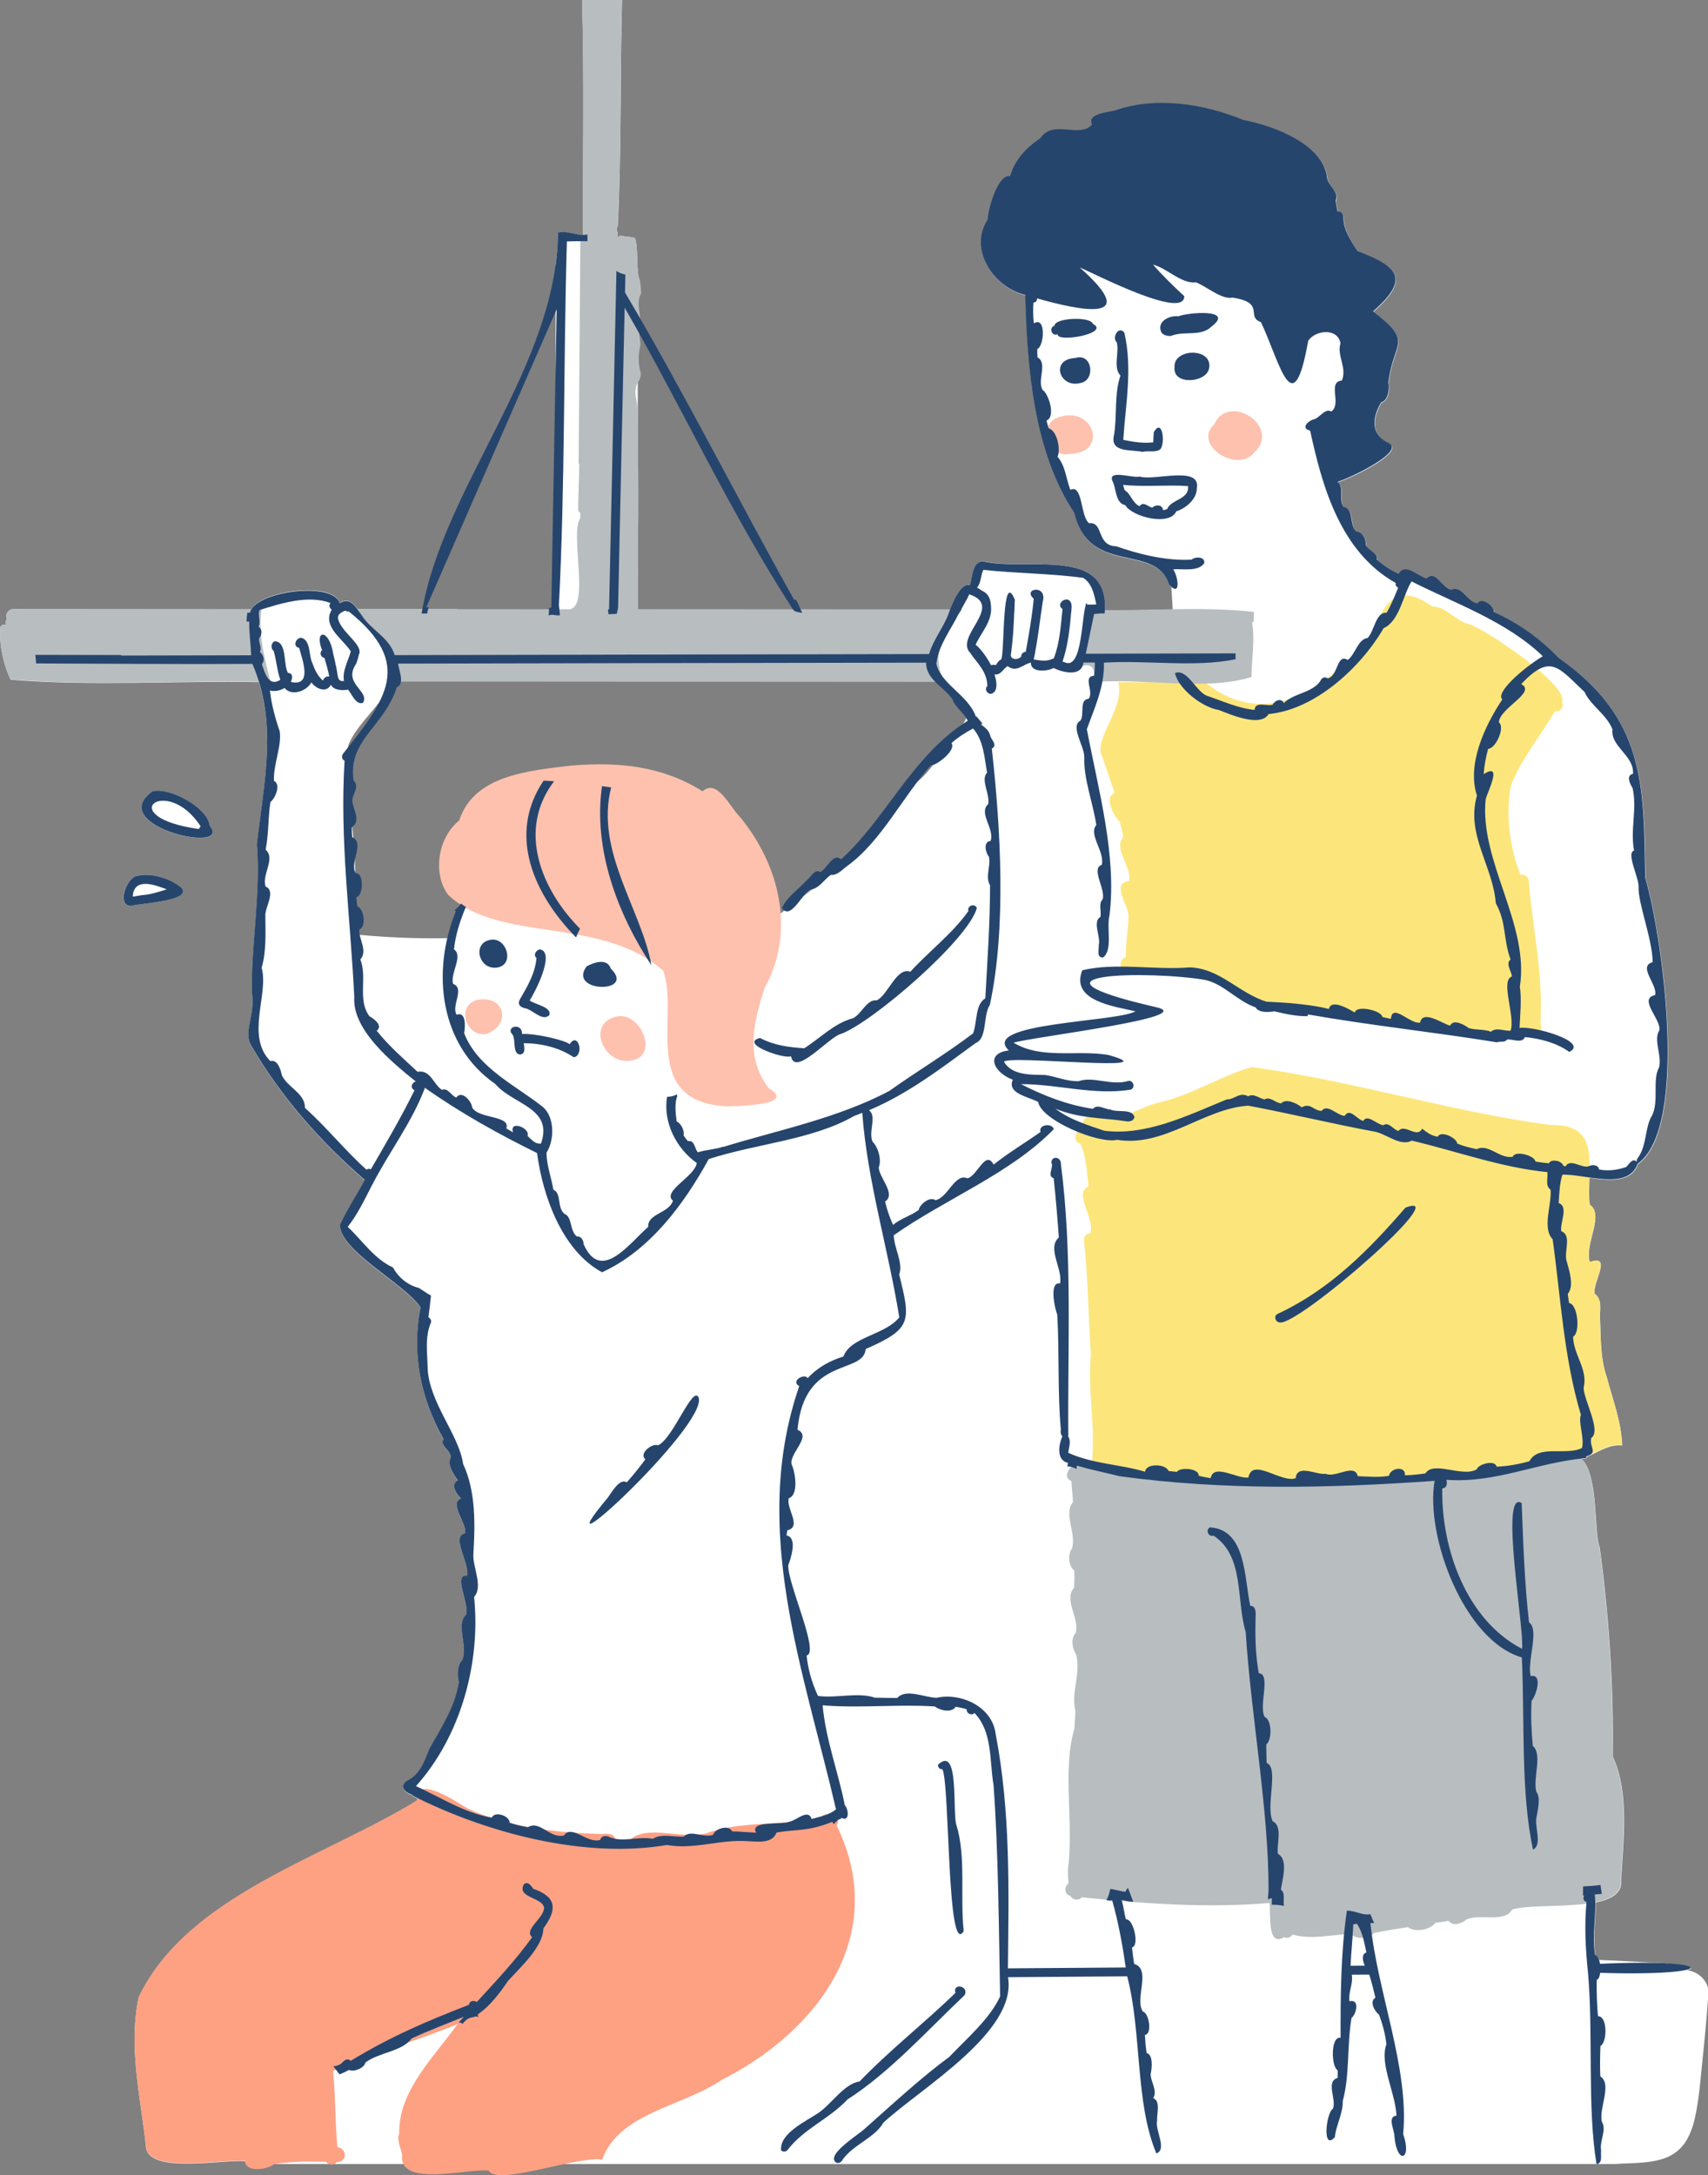
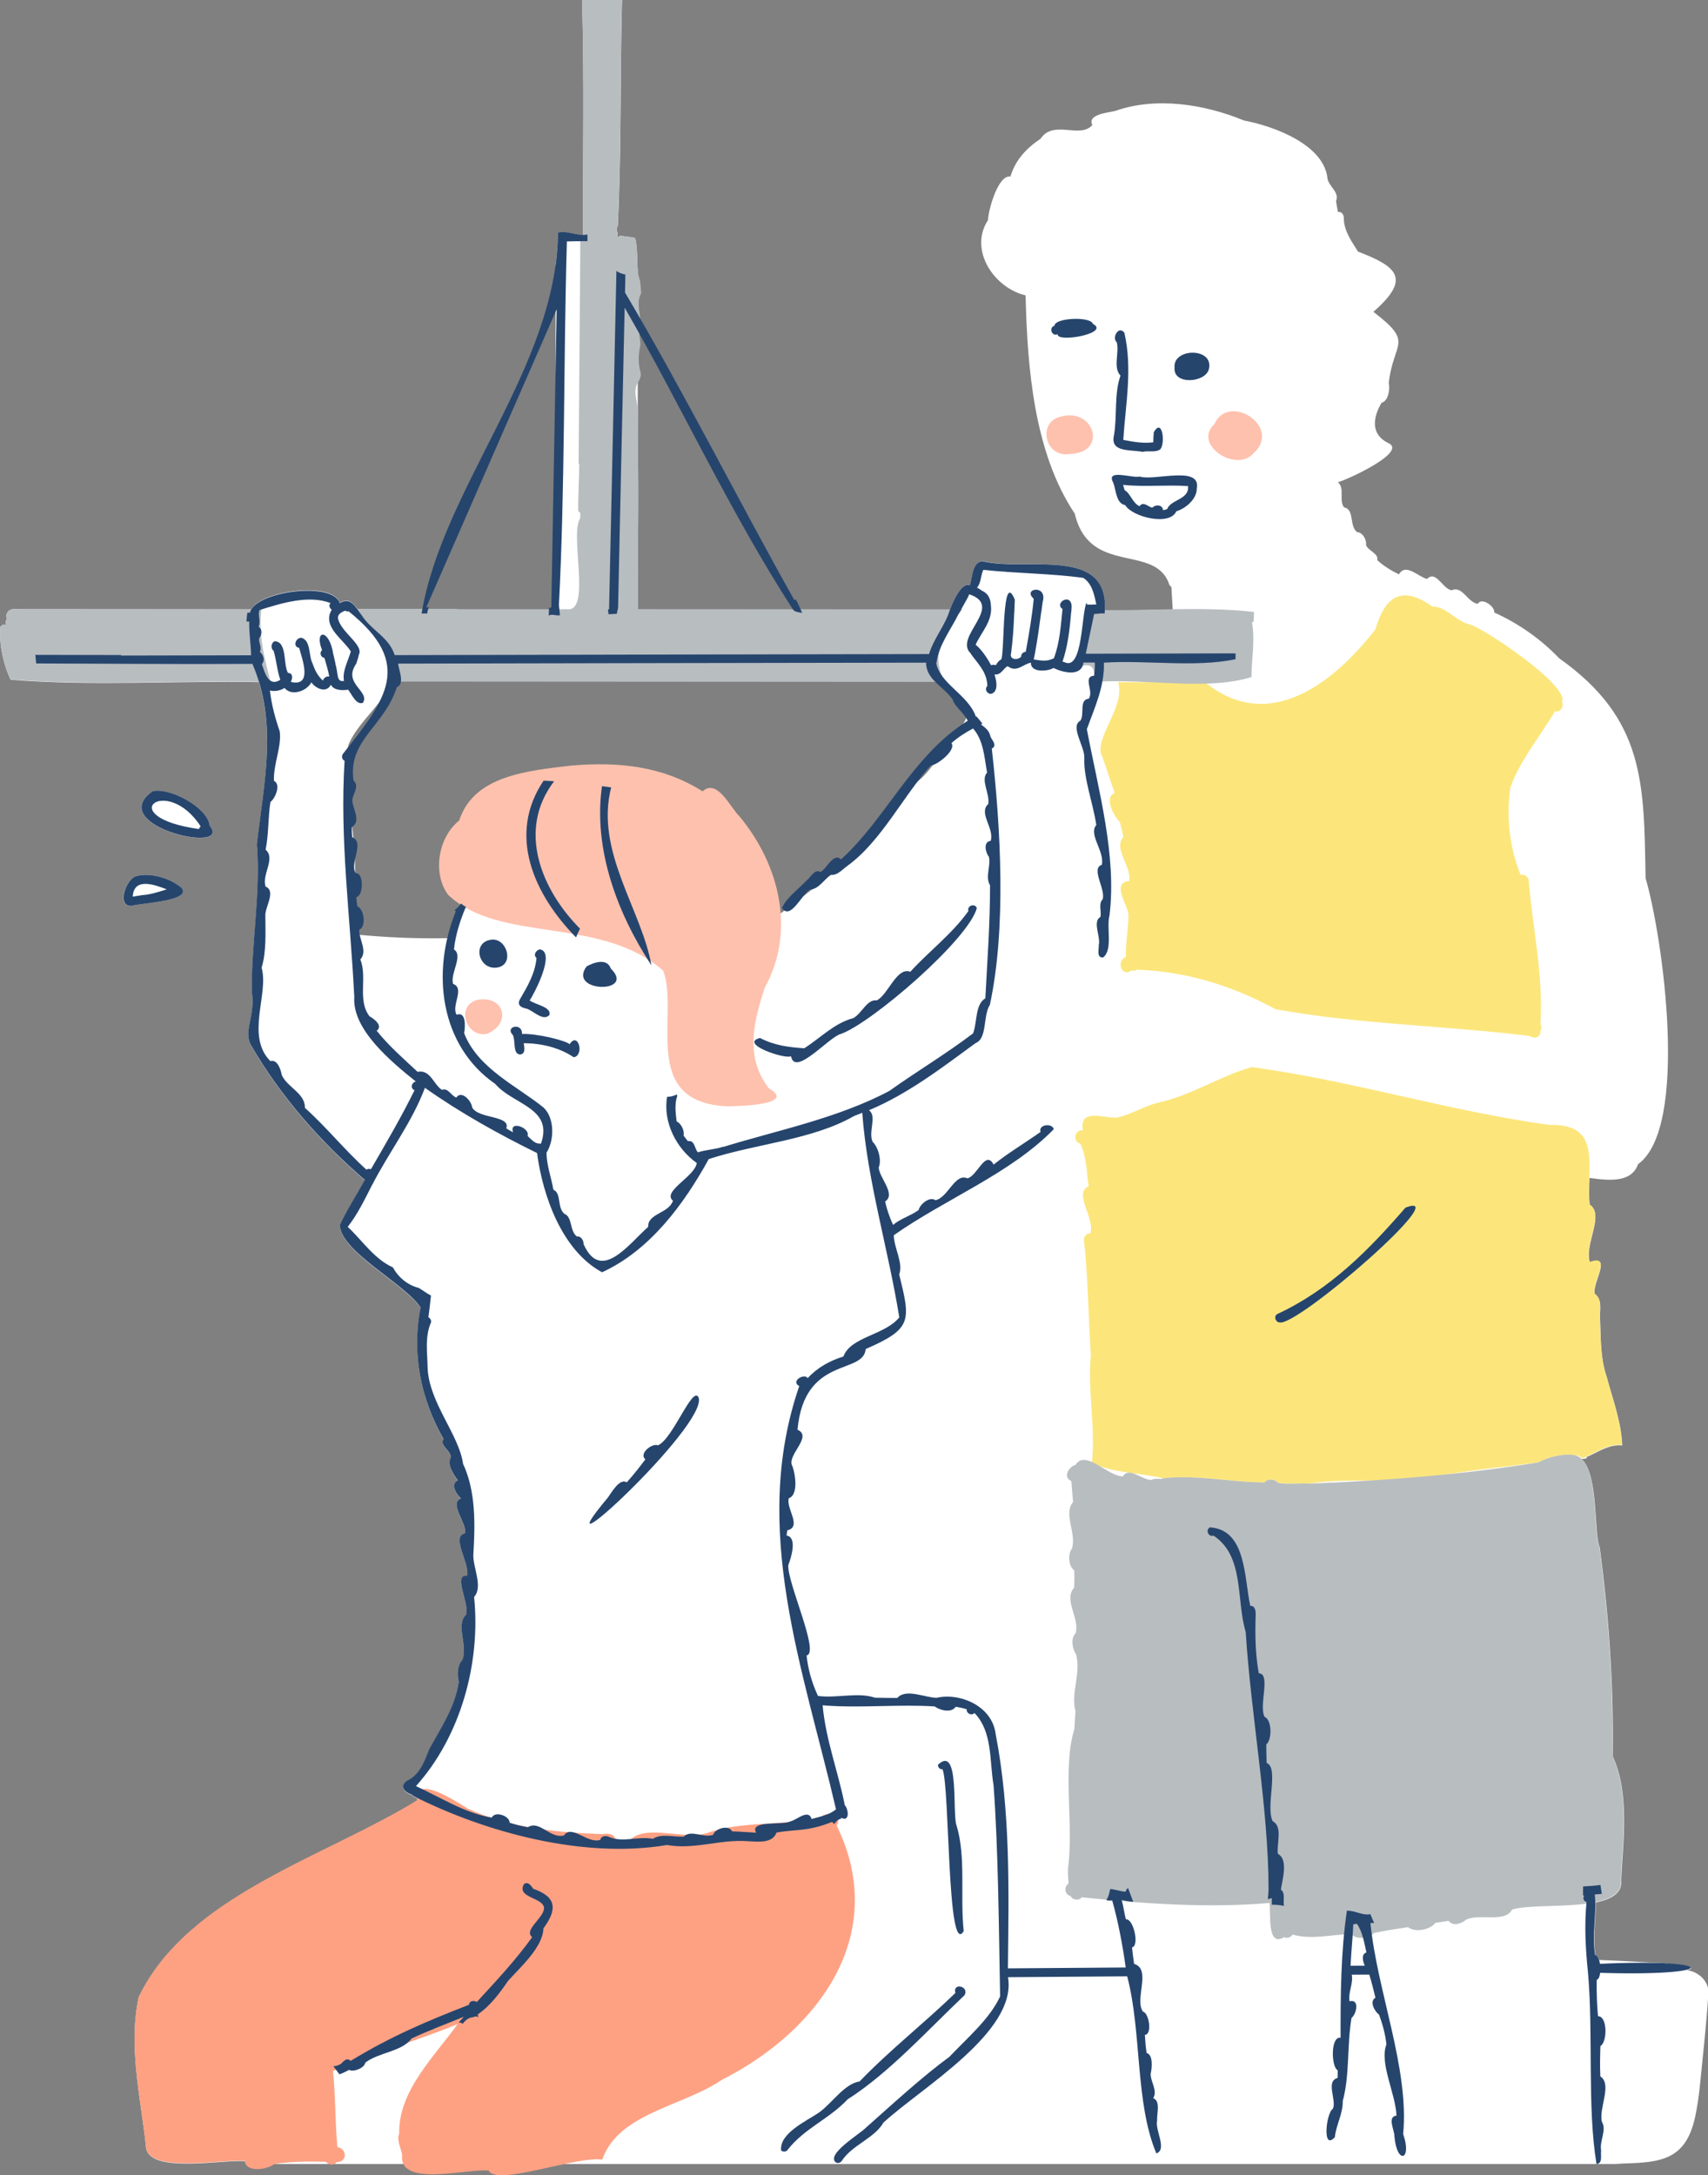
<svg xmlns="http://www.w3.org/2000/svg" id="_レイヤー_2" viewBox="0 0 195.15 248.49">
  <rect x="0" y="0" width="195.15" height="248.49" fill="#808080" stroke="none" />
  <defs>
    <style>.cls-1{fill:#fff;}.cls-2{fill:#26456d;}.cls-3{fill:#fce67c;}.cls-4{fill:#fea183;}.cls-5{fill:#b8bdc0;}.cls-6{fill:#fec1ae;}</style>
  </defs>
  <g id="_レイヤー_1-2">
    <path class="cls-1" d="M.04,71.6c.18-.22.43-.29.66-.25,0,0,0,0,0,0,0,0,0,0,0,0-.08-.23-.04-.5.09-.71,0,0,0,0,0,0,0,0,0,0,0,0,0,0,0,0,0,0,0,0,0,0,0,0-.24-.52.23-1.08.77-1.05,9.05,0,18.1.01,27.15.02,1.19-2.18,9.34-3.2,10.11-.74.97-.62,1.53.03,2.05.75.89,0,1.78,0,2.67,0,1.64,3.34,2.28,7.25,0,10.33-1.21,1.63-2.73,3.03-3.62,4.88-.91,1.9.37,9.55.54,11.65.15,1.75.15,5.93.37,10.29,3.42.33,6.86.47,10.29.4,1.61-5.95,6.28-9.17,7.32-9.13,1.95.07,3.91.35,5.85.57,4.64.53,9.27,1.12,13.93,1.36,4.24.21,2.96,8.44,7,6.91,2.01-.76,7.97-5.63,9.69-6.92,1.58-1.19,4.79-4.26,5.9-5.88,1.19-1.75,2.43-3.56,4.11-4.87,1.68-1.31,3.58-4.78,5-6.38.69-.77.85-2.07.02-2.83-1.41-1.27-3.6-2.82-4.16-4.74-.53-1.81.65-3.96,1.5-5.59.42,0,.84,0,1.26,0,.32-.87,1.3-3.24,2.3-2.84.29-.87.26-2.62,1.41-2.74,4.96,1.24,14.41-1.79,13.98,5.64,2.57.03,5.17-.05,7.76-.09l-.15-2.58c-.07-.07-.15-.14-.23-.24-1.52-4.8-9.11-.95-10.81-8.14-4.66-6.98-5.42-16.65-5.62-24.94-3.55-.82-6.54-5.14-4.29-8.61.02-1.09,1.15-5.22,2.56-4.96.57-1.91,1.83-3.24,3.44-4.32,1.5-2.23,4.49.06,5.92-1.57-.63-1.2,1.76-1.41,2.59-1.6,4.63-1.65,10.21-.79,14.72,1.08,3.58.68,9.2,2.82,9.56,6.67.21.95,1.37,1.5.97,2.54h0c.06.42.14.83.22,1.25.44-.09.71.36.67.76.03,1.41.88,2.58,1.62,3.76,4.51,1.73,6.1,3.09,1.76,6.88,4.72,3.63,2.29,3.33,1.75,8.16.18.62-.05,2.07-.81,2.22-1,1.68-1.28,3.6.73,4.6,2.34.97-4.53,4.16-5.73,4.49.83.67.09,2.03.7,2.87,1.23.22.57,2.08,1.49,2.83.65,0,1.12.9,1.03,1.49.26.65,1.47.96,1.28,1.71.73.66,1.57,1.19,2.48,1.62.76-1.32,2.15.24,3.2.53,1.06-1.06,1.77,1.15,2.83,1.29,1.21-.56,1.82,1.4,2.98,1.55.44-.8,1.99.31,1.88.99,2.78,1.25,5.33,3.05,7.43,5.24h0c9.85,6.98,9.66,14.37,9.86,25.11,1.99,6.79,4.99,28.47-.86,32.67-.75,2.12-3.24,1.9-5.55,1.57-.03,1.02-.08,2.07.02,3.07,1.76,1.13-.66,4.57.03,6.58,2.68-.96.17,2.43.57,3.64h.01c.78.56.6,1.62.56,2.46.13,2.25-.01,4.71.78,7,.69,2.57,1.67,5.13,1.77,7.82-1.32-.16-2.48.57-3.65,1.13,0,0,0,0,0,0-.14.07-.29.13-.43.19.01.05.02.1.03.15-.2.02-.39.05-.59.08,1.97,1.77,1.39,8.71,2.06,10.03,1.07,7.92,1.61,15.9,1.49,23.91,1.95,4.24,1.2,9.6.97,14.09.2,1.52-1.08,2.25-2.92,2.63.06,2-.37,4.03,0,6.05.19.03.32.23.42.51,2.5.09,5.01.25,7.51.38.19,0,.37.04.55.08,2.33.15,2.99.46,1.96.72,1.29.12,2.55,1.28,2.45,2.65-.17,2.38-.38,4.75-.63,7.12-.25,2.32-.4,4.75-.9,7.03-1.08,4.91-3.99,5.14-8.1,5.27-.21,0-.56.03-.98.06H28.1c-.04-.09-.09-.19-.1-.31-2.37-.27-11.29,1.57-11.33-1.77-.62-5.68-2.02-11.31-.82-16.96,5.59-11.63,21.21-15.93,31.82-22.47,0-.1,0-.18,0-.27-.19-.09-.39-.18-.57-.28.03-.02.06-.03.09-.04-1.13-.33-1.68-1.19-.32-1.82,1.21-.77,1.69-2.17,2.18-3.41,1.29-2.38,2.97-4.82,3.38-7.69-.2-.77-.16-1.9.41-2.5.66-1.62-.81-4,.43-5.17.41-1.18-1.55-4.65.11-4.45.34-1.33-1.88-4.52-.23-4.84.27-1.1-1.89-3.38-.46-3.99-.53-.45-1.26-1.64-.36-2.06-.49-.66-1.29-1.83-.8-2.63,0-.82-1.34-1.34-.83-2.09-2.63-4.56-3.66-9.84-2.63-15.03-1.72-2.7-9.26-6.46-9.21-9.46.82-1.78,1.9-3.4,2.83-5.13-5.03-4.33-9.57-9.5-12.92-15.24-1.05-1.65.41-3.4.03-6.1-.15-5.15,1.03-11.39.56-16.98.73-6.44,2.08-12.52.22-18.6-9.42-.17-19.13.48-28.36-.27h0c-.82-1.65-1.36-4.19-1.17-6.01Z" />
    <path class="cls-1" d="M102.36,77.44h-43.68v-1.03h-9.68c.12-1.19.07-2.44-.22-3.78-.05-.23-.12-.45-.18-.67h14.88V30.19c.16-1.19.27-2.38.28-3.58,1.01-.23,1.89.24,2.84.25,0-8.95.16-17.91-.09-26.86h4.56c-.23,8.59-.06,17.2-.48,25.78-.17.26-.16.61.01.87,0,.03-.02.06-.04.08,0,.13,0,.25,0,.38.11-.07.22-.14.34-.2.54.16,1.13.11,1.67.29.31,1.17.17,2.47.3,3.67v39.72h23.46v-.96c2.17,0,4.34,0,6.51,0-.89,2.03-1.53,4.2-1.03,6.38.12.5.3.97.52,1.43Z" />
    <path class="cls-1" d="M17.44,90.4c1.94-.48,6.27,1.83,6.52,3.93,2.71,3.37-12.1.03-6.52-3.93Z" />
    <path class="cls-1" d="M15.51,100.1c1.65-.49,3.98.25,5.23,1.33,1.22,1.52-4.7,1.71-5.8,2.07-1.63,0-.55-3.04.57-3.39Z" />
    <path class="cls-6" d="M138.73,48.49s0,0,0,0c0,0,0,0,0,0,1.61-3.72,7.76.23,4.56,3.23-2.01,2.41-7.04-.96-4.57-3.23Z" />
    <path class="cls-6" d="M121.21,47.59c3.84-1.06,5.4,4.14,1.03,4.27-2.85.5-3.78-3.66-1.03-4.27Z" />
-     <path class="cls-6" d="M70.37,116.14c2.86-.73,5.16,4.78,1.5,5.04-2.87.35-4.88-4.21-1.5-5.04Z" />
+     <path class="cls-6" d="M70.37,116.14Z" />
    <path class="cls-6" d="M54.46,114.24c3.11-.65,4.08,2.63,1.22,3.85-2.3.55-3.71-3.03-1.22-3.85Z" />
    <path class="cls-6" d="M65.39,87.45c5.29-.45,10.36.08,14.88,2.95,1.7-1.53,3.2,1.91,4.23,2.87,4.61,5.57,6.43,13.16,2.86,19.6,0,0,0,0,0,0-1.24,3.87-2.29,7.83.48,11.45,3.3,1.91-3.51,2.05-4.78,2.06-10.06-.49-5.41-10.44-7.28-15.48-7.15-6.32-18.64-3.07-24.57-8.67-1.78-2.37-1.23-6.5,1.26-8.5,1.66-5.11,7.66-5.67,12.94-6.29Z" />
    <path class="cls-3" d="M178.48,80.22s0,0,0,0c.27.51-.24,1.19-.82,1.04-1.68,2.87-3.94,5.51-5.08,8.67-.5,3.24-.14,6.83,1.16,10.01.4-.09.79.15.91.53.46,5.51,1.7,10.93,1.36,16.52,0,0,0,0,0,0,.13.24.15.53-.02.77.13.71-.72,1-1.19.59-9.56-1.19-19.58-1.33-29.07-3.06-4.93-2.68-10.1-4.3-15.82-4.52-.17.11-.42.17-.62.09-1.15.83-1.81-1.09-.65-1.54-.06-1.55.28-3.08.29-4.65.13-1.07-2.1-3.8.08-4.03,0,0,0,0,0,0h0c.33-1.65-1.87-3.68-.66-5.03-.11-.57-.25-1.14-.4-1.7-.55-.53-1.91-2.71-.6-3.33-.45-1.37-.93-2.73-1.39-4.1-1.19-1.94,2.66-5.63,1.8-8.55h9.91c7.34,5.95,14.72.07,19.48-6.03,1.07-3.73,2.99-5.13,6.51-2.61,1.47-.07,2.71,1.68,4.22,2.03,1.58.37,11.56,7.08,10.58,8.87,0,0,0,0,0,0Z" />
    <path class="cls-3" d="M123.44,130.67c.71,1.5.72,3.25.94,4.85-1.79.76.76,3.68.2,5.37-.56.05-.73.39-.73.8.48,4.34.49,8.76.79,13.14-.41,3.87.56,8.24.11,12.29h0c2.47,1.19,5.45,1.1,8.11,1.76,0,0,0,0,0,0,0,0,0,0,0,0,3.81-.45,7.77.46,11.63.47.38-.47,1.19-.38,1.56.06.39.06.79.08,1.18.08-.37,0-.74-.02-1.1-.08.37.05.75.07,1.12.08,0,0-.01,0-.02,0,.1,0,.21,0,.32,0-.02,0-.04,0-.06,0,.7,0,1.41-.05,2.12,0,4.78-.8,10.25.16,15.23-.9-3.32.33-6.61.78-9.94.68,5.78.17,11.31-1.16,17.05-1.72-1.28.16-2.56.33-3.85.52,2.58-.38,5.12-.67,7.7-1.01,1.13-.65,3.01-1.07,4.23-.8.29-.02.54.1.75.32h0c1.5-.51,2.89-1.7,4.55-1.5-.1-2.69-1.09-5.25-1.77-7.82-.79-2.29-.65-4.74-.78-7,.04-.84.22-1.9-.56-2.46h-.01c-.39-1.21,2.11-4.6-.57-3.64-.68-2.01,1.74-5.45-.03-6.58-.41-4.14,1.6-9.24-4.55-9.07h0c-11.45-1.56-22.64-5.07-34.03-6.61-3.62,1-7.02,3.31-10.82,4.09-1.6.42-3.05,1.37-4.64,1.68-1.47.09-4.29-1.12-3.85,1.46h0s0,0,0,0c-.95-.14-1.21,1.34-.26,1.52ZM179.79,166.14c.08.03.16.07.23.12.14-.01.28.01.4.07-.13-.06-.26-.08-.4-.07-.07-.05-.15-.09-.23-.12ZM149.6,169.5h0c.24-.35.66-.4,1.06-.39-.4,0-.82.04-1.06.39ZM136.96,168.85c2.51.13,5.01.45,7.53.5.09-.12.22-.2.35-.25-.14.05-.26.13-.35.25-1.67-.04-3.32-.19-4.97-.32-.85-.07-1.7-.13-2.55-.18Z" />
    <path class="cls-5" d="M.04,71.6c.18-.22.43-.29.66-.25,0,0,0,0,0,0,0,0,0,0,0,0-.08-.23-.04-.5.09-.71,0,0,0,0,0,0,0,0,0,0,0,0,0,0,0,0,0,0,0,0,0,0,0,0-.24-.52.23-1.08.77-1.05,9.44,0,18.87.02,28.31.02-.06.59-.12,1.19-.1,1.79h0c.02,2.22.6,4.37,1.14,6.51-9.84-.26-20.03.49-29.7-.29h0c-.82-1.65-1.36-4.19-1.17-6.01Z" />
    <path class="cls-5" d="M52.21,69.59c4.2.01,8.4.01,12.59.01,2.79.34.26-8.53,1.48-10.37.01-.2.02-.41.03-.62,0,0,0,0,0,0-.11-.07-.18-.16-.24-.26-.03-1.79.11-3.58.11-5.37-.03-.01-.05-.02-.07-.03.06-8.01.12-16.02.19-24.04h0c-.01-.51,0-1.04,0-1.56.1-.08.2-.15.29-.2,0-9.05.16-18.11-.09-27.16h4.56c-.23,8.59-.06,17.2-.48,25.78-.17.26-.16.61.01.87,0,.03-.02.06-.04.08,0,.13,0,.25,0,.38.11-.07.22-.14.34-.2.54.16,1.13.11,1.67.29.42,1.58.01,3.39.57,4.88.06.48.11.96.13,1.44-.66,1.07.04,2.58-.1,3.79,0,0,0,0,0,0,0,0,0,0,0,0,0,0,0,0,0,0,0,.08,0,.15,0,.23-.26.59.03,1.26.01,1.89,0,0,0,0,0-.01,0,0,0,0,0,0,0,0,0,0,0,0-.22,1.02-.29,2.02,0,3.06,0,0,0,0,0,0,0,0,0,0,0,0,0,0,0,0,0,0,.16.53-.12.97-.39,1.4-.45.98.1,2.02.06,3.03.05,1.7.11,3.39.03,5.12,0,0,0,0,0,0,0,0,0,0,0,0,0,0,0,0,0,0,0,0,0,0,0,0,.22,5.8-.13,11.7.04,17.57h0c12.35,0,24.71.02,37.06.02-.43.48-.81,1-1.16,1.54h0c-.15.23-.28.47-.44.7,0,0,0-.01,0-.02-1.33,1.82-1.57,4.11-.41,6.07-21.13-.01-42.24-.03-63.37-.04.7-2.61-1.63-5.63-3.47-7.38h0c-.13-.19-.26-.38-.4-.55,0,0,0,0,0,0-.09-.13-.19-.25-.29-.38,3.91,0,7.83,0,11.75,0Z" />
    <path class="cls-5" d="M143.05,71.12h0s0,0,0,0c0,0,0,0,0,0,0,0,0,0,0,0,.37,1.98-.05,4.18-.06,6.22,0,0-.02.01-.02.01-5.32,1.63-12.33.06-18.19.58.09-.31.21-.63.22-.96h0c-.03-1.53-1.6-.92-2.42-.4,0,0,0,0,0,0,0,0,0,0,0,0,.35-1.41.83-2.8,1.17-4.21,0,.03-.02.06-.02.1.22-.93.43-1.86.52-2.81,6.29.23,12.89-.45,19.03.26-.01.36-.03.72-.04,1.07-.06.06-.12.1-.19.14Z" />
    <path class="cls-5" d="M122.02,213.51c.69-5.1-.66-11.48.73-15.98.05-.69.09-1.38.13-2.06-.56-2.04.66-4.31.07-6.48-.42-.6-.66-1.83-.05-2.42.49-1.73-1.43-3.79-.17-5.2.02-.67.05-1.33,0-2-.65-.4-.74-1.87-.26-2.45.57-1.71-1.01-3.97.13-5.33-.06-.8-.13-1.6-.19-2.4-1-.4-.32-1.64.46-1.83,1.14-1.85,3.68,1.29,5.42,1.3.76-1.17,2.2.45,3.29.4.35-.2.78-.11,1.16-.11.04-.02.07-.06.11-.07,3.81-.45,7.77.46,11.63.47.38-.47,1.19-.39,1.56.06,1.18.19,2.37,0,3.56.08,8.58-.34,17.47-1.02,26.19-2.43,1.13-.65,3.01-1.07,4.23-.8,2.75.71,1.97,8.96,2.71,10.41,1.07,7.92,1.61,15.9,1.49,23.91,1.95,4.24,1.2,9.6.97,14.09.55,4.06-9.55,2.53-12.43,3.48-.85,1.55-3.67.42-5.22,1.13-.52.46-1.53.83-2.02.15-.51.08-1.02.15-1.52.23-.6.81-2.35,1.14-3.13.49-1.34.2-2.53.39-3.89.67-.53.62-2.02.8-2.56.13-2.18,0-4.46.69-6.73.05-.2.32-.64.47-.97.3-2.01,1.2-1.48-2.78-1.68-3.91-7.12.61-14.35.08-21.45-.65-.28.41-1.07.33-1.28-.16-.71-.14-.74-1.07-.22-1.41-.05-.55-.07-1.1-.07-1.64Z" />
    <path class="cls-4" d="M15.85,228.12c5.59-11.63,21.21-15.93,31.82-22.47-.27-3.08,4.56.26,5.81.97,4.73,2.2,10.16,2.73,15.33,2.9.6-.11,1.46-.06,1.51.71.58,0,1.05,0,1.65-.03,1.86-1.85,6.11,0,8.8-.79,4.08-1.47,8.86-.74,13.1-1.88.55-.7,2.47-.03,1.72,1.01,6.09,12.44-2.05,23.46-13.14,29.07-4.42,3.03-11.78,3.76-13.64,9.1-2.88-.45-12.13,3.08-12.97,1.25-2.41-.27-10.29,1.98-9.9-1.78-.11-.75-.66-1.74-.33-2.45-.09-4.9,3.98-8.74,6.67-12.5-4.78,1.96-9.59,3.26-14.23,5.36.29,2.81.23,5.82.5,8.69,1.16.19,1.12,1.74-.07,1.71-.31.4-.95.36-1.24-.03-1.95-.05-3.93-.05-5.89.25-.75.62-3.27,1.05-3.36-.35-2.37-.27-11.29,1.57-11.33-1.77-.62-5.68-2.02-11.31-.82-16.96Z" />
    <path class="cls-2" d="M120.84,38.18c-.67.3-1.04-.76-.36-.97.04-.93,4.16-1.07,4.38-.22,2.08,1.08-4.11,2.2-4.02,1.2Z" />
-     <path class="cls-2" d="M134.64,36.13c1.16-.45,6.48-.88,3.78,1.18-1.24,1.2-3.15.44-4.64,1.07-.38.02-.75-.06-1.05-.35-.67-1.23.81-2.03,1.91-1.9Z" />
-     <path class="cls-2" d="M123.41,43.76c-2.35.61-3.47-2.73-.55-2.86,1.97-.65,2.36,2.6.55,2.86Z" />
    <path class="cls-2" d="M134.2,41.98c-.21-2.26,4.59-2.32,3.91.24-.46,1.53-4.11,1.77-3.91-.24Z" />
    <path class="cls-2" d="M131.77,50.51c0-.35.03-.73.06-1.14.98-1.7,1.34,1.27.74,1.96-.57.4-1.37.12-2.02.29-1.41-.29-3.78.11-3.26-1.95.36-2.21,0-4.67.73-6.76-.87-.92-.12-2.61-.42-3.8-.6-.53.21-1.98.87-1.09.94,4.14.14,8.08-.13,12.23,1.14.23,2.25.42,3.43.28Z" />
    <path class="cls-2" d="M127.21,55.18c.31.81.31,2.35,1.35,2.52.8,1.37,5.1,2.43,5.84.71,1.06-.31,2.37-1.41,2.34-2.62.51-2.66-4.87-.82-6.53-1.35-.82.23-3.95-.96-3,.73ZM128.32,55.39c2.45.26,5.02-.03,7.42.14.16,1.56-1.97,1.51-2.38,2.62-.16.07-.33.11-.48.13-.03-.63-.85-.68-1.21-.29-.48-.06-1.03-.79-1.47-.16-.82-.38-1.04-1.48-1.7-1.83-.07-.19-.12-.41-.18-.61Z" />
    <path class="cls-2" d="M86.82,118.57c1.69.87,3.28,1.06,5.07,1.18,1.86-1.18,3.42-2.86,5.57-3.43.98-.48,1.59-2.2,2.71-2.04,1.29-.6,2.28-3.87,3.84-3.27,2.13-2.34,4.78-4.32,6.64-6.94-.2-.61.75-.93.96-.33-.98,3.62-11.98,13.09-15.52,14.37-1.35.31-5.26,4.96-5.71,2.55-.7.38-5.97-1.43-3.57-2.08Z" />
    <path class="cls-2" d="M160.58,137.96c5.85-2.26-12.34,13.6-14.37,13.11-.44,0-.74-.68-.27-.96,5.97-2.77,10.4-7.25,14.64-12.15Z" />
    <path class="cls-2" d="M71.61,169.34c.75-.84,1.45-1.72,2.13-2.63-.79-.65.77-1.89,1.43-1.6,1.72-.71,4-7,4.66-5.44.99,3.25-18.8,21.45-10.37,11.4.42-.57,1.32-2.23,2.15-1.74Z" />
    <path class="cls-2" d="M69.79,110.65c2.95,2.89-5.01,2.76-2.76-.26.84-.45,2.33-.98,2.76.26Z" />
    <path class="cls-2" d="M56.91,110.51c-2.24.46-3.1-2.98-.68-3.17,1.68-.12,2.54,2.77.68,3.17Z" />
    <path class="cls-2" d="M61.74,108.46c1.71.4-.62,4.91-1.22,5.83.58.46,2.58.75,2.24,1.68-.77.77-1.94-.65-2.71-.77-.64-.14-1-.48-.6-1.12.85-1.46,1.69-2.9,1.85-4.64-.42-.35-.03-.97.45-.99Z" />
    <path class="cls-2" d="M59.65,118.12c1.67-.08,5.05.76,5.43,1.17.83-1.31,1.55.59.85,1.31-.14.12-.27.17-.39.17-1.62-1.09-3.68-1.59-5.7-1.6.07.5.24,1.22-.41,1.29-.88-.03-.49-1.57-.84-2.23-.95-.98,1.11-1.47,1.05-.11Z" />
    <path class="cls-2" d="M40.09,235.41c4.59-2.79,8.63-4.5,13.49-6.39.05-.47.56-.54.9-.32,2.19-2.39,4.42-4.75,6.32-7.4-1.01-.86,1.36-2.17,1.36-3.36-.13-1.2-3.12-1.12-2.32-2.67.46-.42.84.14,1.09.5,2.69.93,2.75,2.36,1.16,4.52-.07,2.18-2.63,4.42-4.04,6-.99,1.46-2.09,2.9-3.49,3.85.06.08.1.17.1.27-.2-.08-.43-.07-.63.04-.48.02-.87.35-1.16.74-.13-.1-.29-.15-.46-.15.19-.22.39-.43.59-.65-2,.81-4.02,1.57-5.97,2.48-1.11,1.52-3.75,1.57-5.29,2.76-.11.63-1.33,1.1-1.87.83-.36.22-.82.4-1.08.51-.23-.31-.47-.62-.7-.93.31,0,.58-.12.85-.26.3-.28.66-.8,1.15-.34Z" />
    <path class="cls-2" d="M107.69,202.12c-.35.02-.53-.25-.52-.52,2.49-2.37,1.62,5.52,2.11,6.9,1.12,3.61.4,8.14.83,12.1-1.91,3.18-1.58-16.49-2.42-18.48Z" />
    <path class="cls-2" d="M93.52,241.37c1.52-1.06,2.96-3.35,4.69-3.59,3.51-3.64,7.29-6.57,10.95-10.11-.35-1.2,1.6-.81,1.05.25-4.19,3.97-8.65,8.9-13.36,11.9-2.16,2.29-4.97,3.32-6.88,5.8-.17.22-.53.22-.72.04-.23-1.92,2.79-3.31,4.27-4.29Z" />
    <path class="cls-2" d="M23.96,94.32c-.25-2.1-4.58-4.4-6.52-3.93-5.58,3.95,9.23,7.3,6.52,3.93ZM22.93,94.41c-.1.07-.17.18-.19.3-10.02-1.41-3.72-6.35.19-.3Z" />
    <path class="cls-2" d="M14.95,103.5c1.09-.35,7.01-.54,5.8-2.07-1.25-1.08-3.58-1.82-5.23-1.33-1.12.35-2.19,3.39-.57,3.39ZM15.17,102.43c.11-2.26,2.54-1.35,3.88-.83-.94.29-1.85.6-2.84.66-.35.05-.7.11-1.04.17Z" />
    <path class="cls-2" d="M65.86,107s-.04.05-.06.07c-4.8-4.9-7.87-11.7-3.69-17.89.41.01.81.04,1.2.07-4.27,5.58-1.45,12.4,2.96,16.84-.15.3-.3.6-.41.91Z" />
    <path class="cls-2" d="M68.78,89.81c.35.05.7.09,1.05.14-1.87,7.3,3.48,13.95,4.6,20.33-3.89-5.92-6.67-13.28-5.65-20.47Z" />
    <path class="cls-2" d="M71.37,35.16c-.26,11.42-.5,22.84-.75,34.26h.01c-.06.24-.12.46-.16.7-.31.02-.63.04-.94.05-.02-.18-.05-.36-.07-.54.04,0,.09-.01.13-.02.28-12.89.57-25.78.84-38.66.3.21.65.35,1.02.41,0,.69-.02,1.37-.04,2.05,6.75,11.41,12.82,23.5,19.34,35.13.06-.02.11-.04.17-.06.3.48.49,1.02.74,1.53-.36-.07-.85-.07-1.06-.39-7.12-10.98-12.67-23.08-19.22-34.46Z" />
    <path class="cls-2" d="M64.77,27.6c-.4,13.81-.2,27.79-.91,41.52.03.38.09.77.12,1.16-.42.11-.89-.19-1.29.04.02-.28.04-.58.04-.87.09-.02.17-.03.26-.05.2-11.35.41-22.71.61-34.06-4.97,11.35-9.93,22.71-14.9,34.06.1-.03.21-.05.31-.06-.1.24-.17.49-.2.75-.21,0-.43,0-.64,0,2.39-14.42,15.46-28.2,15.58-43.51,1.19-.27,2.2.44,3.37.21v.76h-.04c-.77,0-1.54,0-2.31.03Z" />
    <path class="cls-2" d="M13.85,74.83c-3.27-.01-6.54-.01-9.81-.02.03.32.06.65.09.98,8.25.02,16.46.1,24.71.05,2.91,6.76,1.33,13.47.51,20.63.47,5.58-.71,11.83-.56,16.98.39,2.71-1.08,4.45-.03,6.1,3.35,5.74,7.89,10.91,12.92,15.24-.93,1.73-2.01,3.35-2.83,5.13-.05,3,7.49,6.76,9.21,9.46-1.04,5.19,0,10.46,2.63,15.03-.51.76.82,1.27.83,2.09-.49.8.31,1.97.8,2.63-.9.43-.17,1.62.36,2.06-1.43.61.73,2.89.46,3.99-1.66.32.57,3.51.23,4.84-1.66-.2.3,3.26-.11,4.45-1.24,1.17.23,3.55-.43,5.17-.57.59-.61,1.73-.41,2.5-.41,2.88-2.09,5.32-3.38,7.69-.49,1.24-.97,2.64-2.18,3.41-1.36.63-.81,1.48.32,1.82-.03.02-.06.03-.09.04,8.48,4.3,19.67,7.26,29.11,5.67,3.21.56,6.13-.7,9.32-.43,1.08.04,2.74.28,3.2-.99,2.21-.41,3.51-.08,6.35-1.22.08.08.18.15.19.27.25-.27.48-.58.87-.64-.02-.04-.03-.08-.05-.12,1.02.58.9-.93.44-1.43-.74-3.78-2.17-7.45-2.53-11.4,4.14.35,8.68-.14,12.81.13.59.45,1.91.78,2.39.04.42.06.88.16,1.27.29-.07.48.57.76.88.42,2.09,2.16,1.7,5.47,2.18,8.24.54,7.31.6,16.2.75,24.14-1.22,2.61-3.74,4.72-5.8,6.9-3.12,2.28-6.53,5.43-9.61,8.16-.67.68-4.56,3.01-3.34,3.91.25.12.55.02.69-.23,1.16-1.77,3.74-2.57,4.72-4.32,4.3-3.97,15.32-10.36,14.24-16.62,4.54-.03,9.08-.07,13.62-.1,1.68,6.41.89,14.43,3.33,20.23,1.28-.44-.18-2.67.09-3.76-.06-.75.43-2.23-.45-2.55.54-.86-.32-1.89-.29-2.78.15-.6.31-2.19-.46-2.38-.11-.71-.16-1.37-.2-2.07.88-.05.46-2.55-.22-2.65-1-1.42,1.01-4.86-1.01-5.46-.1-.62-.17-1.25-.24-1.88.89-.18.14-3.36-.69-3.2-.22-.76-.27-1.49-.5-2.22.44.08.9.19,1.33.21-.2-.52-.4-1.05-.59-1.57-.13.06-.22.19-.27.41-.51,0-1.18-.26-1.77-.31-.09.44-.2.92-.45,1.29.23.04.46.06.68.03.69,2.45,1.18,5.07,1.54,7.65-4.49.03-8.98.07-13.46.1.1-8.86.31-17.89-1.4-26.78-.41-3.22-4.09-4.73-6.73-4.13-1.36,0-3.51-1.11-4.51.02-.85,0-1.71-.01-2.56-.03-1.9-.66-4.43.09-6.5-.2-.69-1.48-1.14-3.03-1.3-4.63,1.55-.23-2.25-8.37-2.09-10.32.32-.82,1.06-3.18-.2-3.38.03-.2.05-.39.09-.59,1.72-.42-.19-2.51.17-3.67,1.16-.37.73-3.01.32-3.86-.31-1.26,2.38-3.21.67-3.96.77-8.5,7.55-6.24,7.79-9.22,5.37-2.33,5.12-3.24,3.83-8.52.49-1.3-.6-3.03-.62-4.48,5.96-4.18,13.32-7.03,18.28-12.11-.18-.75-1.8-.54-1.51.31-1.79,1.27-3.63,2.35-5.36,3.73-.94-1.75-1.86,1.32-3,1.57-1.43-.64-2.21,2.21-3.65,2.5-.66-.47-1.77.45-1.92,1.12-.92.68-2.07.97-2.92,1.7-.4-.88-.7-1.73-.91-2.67,1.29-.85-.71-2.76-.73-3.9.36-.83-.07-2.33-.7-2.93-.52-1.13.53-2.92-.41-3.6,4.46-1.87,8.31-4.84,12.18-7.67,1.36-.54.82-3.13,1.63-4.37,1.88-8.78,1.25-20.01.22-29.27.66-.37.04-.92-.15-1.37-.14-.7-.58-1-1.09-1.4.06-.03.11-.06.17-.09-.23-.28-.45-.55-.68-.82-.02.01-.04.02-.07.03-.88-2.52-4.11-3.74-4.54-6.16h.05c.22-1.97,1.62-3.76,2.5-5.55h.01c.25-.46.52-.91.75-1.35.14-.23.33-.57.47-.92,4.12,1.37-1.92,4.91.21,6.79h-.04c.82,1.15,1.87,2.08,1.9,3.69-.37.35-.03.9.4.9.82-.19.72-1.29.42-2.22.76.09.97-.66,1.5-.95,1.01.79,1.75-.23,2.66-.4-.06,1.16,1.88,1.02,2.58.61,1.06.52,3.2,1.06,3.42-.62.43,0,.87,0,1.3,0,.01.5-.02,1-.06,1.5-1.39.08,0,1.8-.64,2.63-1.14.12-.44,1.79-.95,2.51-1.22.65.53,2.98.45,4.26-.09,2.38.99,5.09,1.37,7.66-.93,1.08.97,3,.63,4.54-1.3.44.47,2.77.09,3.96-.5.47-.11,1.37-.25,2-.95.53.06,2.27-.19,3.2.04.52-.3,1.43.48,1.44,1.17-.87.37-3.39.75-4.83.84-6.86-1.28-14.33-2.59-21.26.9-2.5,2.03-4.87,1.95-7.6,4.93-.31,10.36.58,15.04-.39,0-.22,0-.45,0-.67-5.7.01-11.42.02-17.11.04.32-1.51.63-3.04.95-4.54.4-.01.81-.1,1.2-.06.75-7.88-8.94-4.72-13.98-5.97-1.15.12-1.12,1.87-1.41,2.74-1-.4-2,2.03-2.31,2.88-.52,1.72-1.82,3.19-2.36,4.99-20.35.04-40.7.07-61.05.12-.67-2.08-2.67-2.82-3.77-4.55-.67-.84-1.24-2.19-2.51-1.38-.81-2.58-9.79-1.32-10.25,1.08-.1,0-.21,0-.31,0-.04.34-.09.66-.09,1.01.11,0,.21,0,.31.01-.04,1.27.19,2.57.21,3.85-4.95,0-9.9.03-14.85.03ZM111.61,67.15c.49-.51.43-1.41.74-2.05,3.82.41,7.59.4,11.41.91,1.01.64,1.25,1.86,1.5,3.04-.35.02-.71.02-1.06.02,0-.09-.03-.16-.06-.22h0s0,0,0,0c-.6,1.31-.41,7.76-2.49,6.81h.02c-.09-.02-.18-.05-.27-.08.62-1.82.83-3.77.99-5.68h.01c.02-.34.09-.67-.02-1.02h-.01c-.35-.99-1.87.1-.97.69-.2,1.9-.31,3.85-.99,5.63h0c-.82.41-1.49.26-2.3.13.05-.23.09-.46.14-.69h0c.29-1.57.51-3.17.72-4.75h.01c.05-.36.09-.72.15-1.08h-.01c.65-2.1-2.37-1.62-1.01-.41-.19,2.05-.55,4.05-.91,6.06-.28.02-.54.23-.52.54-.39.47-1.37.37-1.16-.36h0c.21-1.54.3-3.09.36-4.63h.01c.02-.51.04-1.02.06-1.53h-.01c-1.48-3.53-1.14,6.02-1.54,6.85-.28.12-.46.39-.61.65-.19-.04-.39-.04-.56.01-.41-.81-1.13-1.85-1.76-2.34.66-1.46,1.96-2.7,1.75-4.46h0c-.03-.71-.26-1.36-.99-1.69-.14-.1-.34-.23-.57-.36ZM82.63,130.99c-.77.3-2.01.35-2.89.65-.39-.4-.34-1.42-1.14-1.28-.18-.2-.34-.42-.5-.64.14-.53-.28-1.4-.79-1.61-.12-.96-.25-2.09.08-2.92-.03-.05-.05-.11-.07-.16-.35.18-.72.26-1.1.27-.49,2.91,1.06,5.91,3.39,7.56-.2,1.54-4.01,3.24-2.72,4.31-.48,1.46-2.91,1.45-2.83,2.98-2.22,1.97-5.41,6.41-7.38,1.98.02-.42-.31-.96-.78-.88-.84-.69-.48-2.23-1.42-2.59-.86-.74-.3-2.34-1.25-2.75-.26-1.49-.77-2.75-.79-4.23.93-1.44.92-4-.34-5.16-3-2.44-7.5-4.45-9.07-8.49.12-.67.27-2.52-.86-2.11-.64-1.05.99-3.01-.41-3.53-.33-1.23,1.2-3.22.11-3.93.17-1.68.72-3.35,1.36-4.86-.2-.11-.39-.24-.56-.38-.2.3-.45.56-.74.76.05.04.1.08.15.12-2.84,7.01-1.8,15.36,4.51,19.73,2.02,2.37,6.67,2.72,5.22,6.81-.68.06-.97-.36-1.53-.87.34-.93-2.14-1.85-1.66-.42-.27-.14-.52-.29-.77-.45.52-1.51-3.19-1.05-3.91-2.4-.04-.7-1.21-2.01-1.8-1.12-.59-.19-.94-1.15-1.65-.88-.95-.6-1.31-2.35-2.78-2.06-1.64-1.53-3.28-2.95-4.67-4.69.76-.58-.31-1.37-.82-1.65-1.42-1.85-.22-4.45-1.05-6.49.88-.99-.19-2.32-.12-3.4.83-.36.55-2.39-.22-2.67-.05-.35-.11-.71-.11-1.06.79-.08.89-2.8-.07-2.72-.76-1.2,1.07-3.47-.4-4.12-.05-.4-.06-.74-.06-1.14,1.09-.66.16-2.07.07-2.94-.09-.74.92-1.7.13-2.4-.65-4.66,3.5-6.11,4.95-10.66.94-.37.23-1.97.14-2.69,20.11-.05,40.22-.07,60.33-.11-.01,1.91,1.97,2.71,3.02,4.18.29.92,1.3,1.52,1.74,2.46-6.31,3.93-9.34,11.2-14.48,15.84-.85-.86-1.65,1.11-2.35,1.44-.68-.41-1.11.64-1.6.98-.99,1.06-2.29,1.94-2.79,3.13.98,1.45,2.28-1.63,3.22-2.1.96-.07,1.62-1.16,2.33-1.69.76.11,1.37-.64,1.94-1.04,3.85-2.8,6.29-7.88,9.5-11.45.74-.03,2.95-1.76,2.37-2.56.76-.68,1.6-1.2,2.47-1.67,1.2,1.36,1.28,3.25,1.6,5.04-.78.85.36,2.45.13,3.6-1.15,1.01.74,2.81.28,4.2-.87.08-.6,1.34-.2,1.81.24,1.06-.45,2.29.13,3.27,0,4.37-.3,8.47-.54,12.91-1.18.68-.91,2.73-1.4,4-3.09,2.35-6.45,4.35-9.56,6.57-5.89,3.14-13.04,4.56-18.97,6.4ZM42.53,135.35s0,0,0,0c1.91-3.73,4.55-7.14,6.02-11.08,4.09,2.89,8.5,5.33,12.81,7.45.66,4.94,2.86,11.15,7.43,13.62,5.44-2.49,9.33-7.73,12.19-12.93,5.38-1.76,11.85-2.18,16.62-4.93.31-.11.61-.23.92-.36.56,7.73,2.97,15.55,4.23,23.37-1.63,2.04-5.57,2.21-6.38,4.47-1.59.5-2.97,1.26-4.09,2.48-.35-.62-2.01.35-.96.9-5.61,16.29.45,32.25,4.2,48.35-.75.64-1.86.85-2.79,1.11-.37-1.23-1.74.16-2.46.28-.81.45-4.69-.17-3.88,1.28-.91-.04-1.82-.13-2.74-.15-.39-.81-1.96-.31-2.17.39-1.11.4-2.55-.63-3.36.21-1.12.06-2.6-.39-3.52.25-1.78-.34-3.44.51-5.1-.26-.34-.12-.84-.05-.91.38-1.46.49-3.26-1.81-4.15-.51-1.6.42-2.78-1.79-4.13-.93-.76-.15-1.4-.28-2.08-.52,0-.79-1.68-1.37-2.05-.58-3.13-.54-5.81-2.3-8.65-3.6,5.1-5.68,7.41-14.05,6.64-21.61,1.04-1.15-.12-3.32-.09-4.79.21-3.4.31-7.26-1.17-10.41-.47-3.35-3.86-6.96-4.05-10.92-.02-1.76-.35-3.55.39-5.26.04-.23-.09-.47-.3-.56.06-.44.11-.87.16-1.3,0,0,0,0,0,0,.04-.4.08-.79.13-1.19-.5-.25-.92-.6-1.41-.88h0c-1.25-.3-2.35-1.23-2.93-2.33-2.14-.97-3.47-3.04-5.17-4.64,1.13-1.43,1.94-3.13,2.79-4.8ZM30.92,91.6c.54-.42,1.21-2,.38-2.4-.08-1.9.91-3.96.66-5.66-.52-1.5-.94-3.06-1.12-4.66.56.14,1.18.02,1.67-.29.79.98,2.52.38,3.07-.64.49.72,1.72,1.27,2.23.27.3.66,1.32.67,1.97.57.45.59.93,1.78,1.69,1.5.83-1.36-2.36-2.18-.77-4.47h0c.12-.35.24-.7.3-1.03h0c.6-1.1-2.06-2.56-2.38-4.14h0c-.08-.49.46-.76.83-.89.11.09.26.11.39.08,7.52,6.03,4.24,10.07-.64,16.26-.21.26-.14.67.17.81-.57,9.05.67,17.97,1.11,27-.25,3.68,4.17,7.34,7.03,9.64-.47.1-.69.75-.15,1-1.52,3.09-3.26,6.05-4.98,9.02-.17-.07-.35-.07-.51.05-2.48-2.23-4.55-4.84-7.03-7.06.04-1.68-2.02-2.33-2.65-3.76-.1-.6-.5-1.83-1.3-1.58-2.86-2.89-.14-7.69-1-10.67.55-1.78.44-4.02.43-5.9-.09-.97,1.27-2.84.03-3.37-.48-1.34,1.18-3.21,0-4.21.36-1.82.27-3.64.55-5.46ZM29.54,71.63c.3-.74-.12-1.28.11-1.94h0c2.5-.78,5.6-1.76,8.11-.8-.25.3-.07.6.14.76-1.14,1.93,1.3,3.34,2.18,4.77-.3,1.09-.99,2.25-.78,3.37-.91.16-.62-.85-.99-1.98h.02c-.07-.33-.15-.68-.23-1.02h-.01c-.45-3.03-2.24-2.9-1.29-.52-.33.27-.16.84.27.89.21.71.42,1.42.55,2.13-.27-.06-.61.08-.72.46-.58-.5-.93-1.2-1.18-1.94h0c-.48-.88-.17-2.63-1.27-2.95-.66-.04-1.05,1.02-.27,1.15.35,1.3,1.58,4.49-.96,3.89.21-.37.3-1-.32-1.03-.57-1.01-.06-3.54-1.51-3.62-.42.17-.5.83-.13,1.09.32,1.05.4,2.3.77,3.32-1.38.88-1.8-.9-2.11-1.8.41-.43.14-1.1-.23-1.39.27-.53-.15-.98-.08-1.55.31-.35.41-1.06-.07-1.31Z" />
    <path class="cls-2" d="M138.26,174.48c4.15.28,3.89,5.78,4.59,8.97.55-.04.63.58.62,1-.07,2.23-.06,4.47.36,6.7,1.42.06-.04,3.7.66,4.98.85.33.86,2.64.19,3.15,0,.72.02,1.37.04,2.11,1.44.55-.14,4.94.69,6.66,1.2.6.42,2.64.6,3.73,1.22.63.5,2.97.34,4.09.54.38.23,1.26.35,1.85-.46-.09-.92-.14-1.39-.13,0-.25,0-.5,0-.76-.14.05-.29.09-.45.13.04-.38.07-.75.08-1.13,0-9.22-1.99-19.72-2.61-29.39-1.12-3.76-.12-8.66-3.68-11.02-.57.21-.95-.65-.41-.94Z" />
    <path class="cls-2" d="M152.52,244.1c.15-1.39.92-2.6.9-4.1.81-2.96.47-6.38,1-9.48.58-.45.95-2.21-.23-1.9-.17-1.03.44-1.96.26-3.04.67,0,1.33-.01,2-.01.27.88.49,1.76.7,2.64-.73.44-.08,1.57.42,1.95.4,1.08.71,2.23.84,3.38-.83,2.13,1.03,5.57,1.15,8.14-1.09.12-.24,1.63-.24,2.34.27,3.32,2.06,2.77,1-.23.71-7.5-2.96-16.25-3.74-24.11.14,0,.28,0,.42,0-.15-.33-.29-.67-.42-1.01-.96.17-1.71-.42-2.69-.4-.7,4.75-.73,9.75-.72,14.52-1.16-.22-1.08,3.35-.33,3.71,0,.29,0,.58,0,.87-1.43.4-.09,2.54-.55,3.53-.78.46-1.25,4.94.25,3.21ZM154.31,224.56c.07-1.57.25-3.15.31-4.73.14-.02.28-.04.41-.07.66.95.84,2.17,1.09,3.28-.57.17-.45.9-.19,1.51-.54,0-1.07.01-1.62.01Z" />
-     <path class="cls-2" d="M163.91,169.17c-1.08,6.33,3.38,18.27,9.97,20.17.34,7.16-.15,15.41,1.28,21.96,1.12-.58.11-2.65.41-3.77.13-.85.5-2.14-.04-2.86-.4-1.6.74-4.25-.4-5.23-.16-1.69-.23-3.46-.14-5.15.5-.54,1.34-3.11-.1-2.82-.44-1.69,1.04-5.31-.19-6.14-.52-4.54-.66-9.06-.84-13.62-2.57-1.69.36,14.62.04,16.65-6.38-3.31-9.24-11.5-9.11-18.34.52,0,.59-.57.47-.97,5.75.4,10.25-1.97,15.99-2.49,0-.06-.02-.12-.04-.18,1.48-.42.34-1.01.6-2.11,1.2-.82-.88-4.34-.87-5.78.53-2-1.2-3.82-1.2-5.8.86-.43.53-3.73-.46-3.83-.06-.35-.11-.7-.15-1.05.75-.88.17-2.64-.11-3.67-.4-1.02.63-3.05-.63-3.48-.2-.9.88-2.83-.3-3.22.08-1.13.09-2.17.42-3.24,2.49-.14,7.48,1.91,8.61-1.26,5.85-4.2,2.85-25.88.86-32.67-.19-10.74,0-18.13-9.86-25.1h0c-2.1-2.2-4.65-4-7.43-5.25.11-.67-1.44-1.78-1.88-.99-1.16-.15-1.77-2.11-2.98-1.55-1.05-.15-1.77-2.35-2.83-1.29-1.04-.29-2.44-1.85-3.2-.53-.91-.43-1.75-.96-2.48-1.62.19-.76-1.02-1.06-1.28-1.71.09-.59-.38-1.48-1.03-1.49-.92-.75-.26-2.61-1.49-2.83-.61-.84.13-2.2-.7-2.87,1.2-.33,8.07-3.53,5.73-4.49-2.02-1-1.73-2.93-.73-4.6.76-.14.99-1.6.81-2.22.55-4.83,2.98-4.53-1.75-8.16,4.35-3.79,2.76-5.15-1.76-6.88-.75-1.18-1.6-2.36-1.62-3.76.04-.4-.22-.84-.67-.76-.09-.42-.16-.83-.22-1.26h0c.4-1.03-.76-1.58-.97-2.53-.36-3.85-5.98-5.99-9.56-6.67-4.51-1.87-10.1-2.73-14.72-1.08-.83.19-3.22.39-2.59,1.6-1.43,1.63-4.42-.66-5.92,1.57-1.6,1.08-2.87,2.41-3.44,4.32-1.42-.26-2.54,3.87-2.56,4.96-2.25,3.47.74,7.79,4.29,8.61.21,8.28.96,17.96,5.62,24.94,1.7,7.19,9.28,3.34,10.81,8.14,1.4,1.57,1.04-.97.47-1.73,1.1-.09,2.83.3,3.54-.68.17-.78-1.01-.81-1.42-.43-2.83.17-5.99-.6-8.61-1.52-2.33-.06-1.41-2.83-3.12-2.64-1.01-.81-.7-4.52-2.14-3.81-.49-1.34-.58-2.77-1.46-3.78.39-.85-.04-2.96-1.02-3.26-.09-.29-.17-.58-.24-.88,1.07-.41.27-3.04-.46-3.51-.63-1.11.63-3.04-.57-3.71-.03-.32-.03-.65-.02-.95.8-.33,1.02-3.81-.4-2.93-.08-.79-.1-1.61-.04-2.37.31-.04.42-.24.42-.48,4.83,1.37,12.16,2.93,4.87-3.53,1.5.6,11.98,6.07,11.94,3.27-1.25-1.15-2.46-2.33-3.57-3.6,1.66.43,3.2,2.21,4.93,2.03,1.2.48,2.92,1.99,4.16,1.74,3.83.59,1.46,2.17,3.24,2.8,2.17,4.57,3.67,11.93,5.4,2.13.84-1.25,3.39-1.49,3.69.29-.44,1.42.77,2.77.16,4.25-1.7.15.02,2.68-1.21,3.54-.7-.43-1.32.71-1.96.89-.7.15-1.58,1.04-.46,1.29,1.33,6.1,3.35,13.8,9.77,17.4-.03.22.03.42.29.55-.4.97-.79,1.95-1.32,2.86-1.25-.11-1.4,2.11-2.17,2.88-1.11.12-1.39,1.87-2.27,2.51-1.3-.78-1.07,1.88-2.3,2.11-.21-.2-.54-.12-.71.08-.8,1.58-3.17,1.56-4.29,2.74-.26-.6-1.03-.33-1.26.17-.63.25-2.02-.44-2.09.61-1.95-.2-3.68-1.04-5.48-1.63-1.24-.53-2.23-3.13-3.61-2.58.38,1.79,3.09,3.92,5.05,4.23,1.41.56,4.74,1.98,5.65.45,5.32-.5,10.53-5.32,13.14-9.81,1.84-.83,2.2-3.79,3.19-5.34,5.05,2.55,10.87,4.57,14.99,8.54-2.44,1.51-5.44,4.22-4.62,4.94-2.02,3.03-4.07,7.43-2.9,10.99-1.28,4.45,1.83,8.04,2.15,12.28,1.27,2.33.8,3.97,1.69,6.44-.61.48.12,1.34.15,1.94-1.36.46.43,4.59-.15,6.2-.7.05-1.68-.44-2.23.11-.87-.32-1.72-.16-2.56-.42-.48-.38-1.75-1.08-2.11-.28-.73-.12-3.14-1.89-3.43-.35-1.08.27-3.19-2.3-3.34-.42-.33-.06-.65-.14-.97-.21-.1-.76-2.99-1.4-3.16-.51-.52-.31-2.69-1.64-2.95-.41-2.2-.55-4.96-.73-7.13-.83-3.14-.96-5.33-3.82-8.78-3.92-4,.33-8.46-.58-12.27.33-1.4,3.52,3.7,4.13,6.08,4.69-2.13,1.24-17.86,1.3-14.47,4.47-2.66.3-1.88,2.44.45,3.35-.72,1.59,1.89,1.96,2.9,2.54.36,2.1,6.93,4.82,9.02,4.32,5.4.88,9.88-3.57,14.98-3.9,4.79.9,9.8,2.11,14.36,2.95,1.37.21,3.03,1.78,4.32,1.04,5.16,1.22,10.18,3.07,15.5,3.6.08.65-.28,1.58.36,2,.16,1.73-.99,4.39.24,5.67.92,6.6,1.26,13.49,3.23,20.06-.34.82.41,2.53.13,3.78-1.82.93-4.97-.44-6.01,1.51-1.22.36-2.48.57-3.75.63-.17-.83-2.11-.3-2.28.31-1.73.93-4.92-1.03-5.86.46-.8.11-1.57.2-2.34.21.11-1.14-1.69-.83-1.82.06-1.18.21-2.38.09-3.57.04-.34-1.52-2.53.24-3.67-.27-.98.17-3.27-1.17-3.42.5-1.57.62-4.97-2.42-5.4-.08-1.2.22-3.99-1.68-4.31.08-.47-.08-.92-.15-1.37-.28.07-.85-2.14-1.01-2.49-.44-.32-.02-.64-.07-.96-.1-.3-.83-2.59-.92-2.68.09-2.76-.85-5.97-.88-8.78-2.17.07-.56.36-1.35.01-1.83-.09-10.27.49-20.88-.85-31.2.03-.77-1.07-.95-1.08-.11.3.6-.56,1.48.26,1.78.24,2.25.43,4.51.59,6.77-1.41,1.21.5,3.65.13,5.26-1.27-.29-.6,2.91-.31,3.53.25,4.39.02,8.92.41,13.16-.07.33.02.6.17.77-.42.94-.72,2.72.65,3.03-.03.12-.06.25-.08.39.37.02.74.13,1.05.3.01-.13.02-.26.03-.38,1.62.47,3.26.8,4.89,1.21,11.99,1.63,23.83,1.39,35.94.53ZM177.89,132.63h0c-.35-.1-.75-.05-.93.26-.51-.05-1.04-.11-1.53-.2-.06-.68-2.35-1.32-2.59-.54-1.52.25-2.77-1.55-4.11-.87-.81-.17-1.49-.34-2.23-.64-.04-.64-1.89-1.56-2.23-.78-.77-.14-1.12-.42-1.78-.92-.6,1.16-1.98-.63-2.7.25-.62-.11-1.07-1.09-1.74-.65-.7-.06-1.85-1.33-2.28-.49-.7-.13-1.55-1.56-2.13-.58-.87-.03-1.95-1.43-2.64-.57-.3.02-.6-.14-.9-.3-.51-.33-.9-.38-1.36-.1-.53-.44-1.79-1.07-2.36-.46-.67-.03-1.26-.84-1.9-.44-.58-.13-1.3-.74-1.86-.36-1.02-.54-1.53.37-2.45.35-4.5,1.85-9.23,4.19-14.01,3.58-1.91-.65-4-1.29-5.57-2.52,2.72,1.15,5.4,1.02,8.23,1.46.4,0,.71-.11.8-.5-.27-1.02-1.95-.47-2.77-.87-.63-.01-1.49-.67-1.97-.07-2.92-.44-5.63-1.49-8.22-2.82,4.01-.03,8.36,1.31,12.51.63.63-.21.3-1.18-.32-.98-1.81.55-4.03-.58-5.59.01-1.41.04-2.54-.52-3.87-.71-1.55-.03-3.77.07-4.68-1.51.55-.8,19.36,1.29,11.9-.78-3.62-.6-7.56.54-10.8-1.39,1.73-.62,21.57-2.94,16.21-4.08-17.01-3.92-.57-4.19,5.8-3.08,2.12.57,3.57,2.4,5.64,3.12.33.64,1.54.56,2.14.45,1.24.29,2.46.57,3.78.56.03-.07.05-.14.08-.2,7.23,1.27,14.37,2.01,21.58,3.18.37-.16.88.07,1.16-.32.63-.07,1.73.49,2.03-.28,1.84.19,3.58.65,5.08,1.7,2.31-1.17-4.16-3.01-5.69-2.74.05-1.18.26-3.48.03-4.69,1.14-7.16-4.64-14.36-3.9-21.46.22-.82,2-4.29-.23-2.84.07-.99.25-1.95.51-2.89.87-.04,1.97-2.45,1.23-3.03.08-1.66,4.34-3.41,2.55-4.38,3.37-3.54,4.22-1.91,7.24.91.65,1.51,2.53,2.58,3.19,4.28-.26,1.96,2.49,2.96,2.34,5.07-.85.18-.32,1.17-.04,1.65.53,2.44-.29,4.61.16,7.12-.93.24.54,3.06.52,4.1-.11,1.84,1.57,5.95,1.61,8.64-1.76.48.62,2.62.27,3.77-1.99.4.76,2.82.49,4.03-.72,1.07.34,2.89-.04,4.25-.79,1.4.03,3.83-.8,5.49-.82,1.27-.56,3.39-1.61,4.82h0c-.13.15-.15.31-.11.45-.5-.5-.89.26-1.22.59-.96.34-2.11.51-3.11.28-.06-.54-.78-.57-1.16-.37-.81.3-2.11-.94-2.67.02-.08-.01-.16-.04-.24-.06-.09-.27-.39-.48-.7-.56Z" />
    <path class="cls-2" d="M180.87,216.21c0-.23,0-.47.01-.71.67-.03,1.33-.08,1.98-.17.05.34.11.68.16,1.02-.29.03-.57.05-.81.07.26,2.28-.36,4.61.05,6.92.29.05.47.48.55,1,13.83-.63,13.81,1.46.02,1.03-.05.41-.18.74-.4.81-.01,1.38.02,2.76.15,4.14,1.11,0,1.07,2.98.28,3.41-.04,1.13-.07,2.32-.01,3.47,1.39.92-.21,3.64.18,5.2.58.93-.31,2.2-.09,3.28-.09.49.22,1.47-.53,1.53-1.07-6.5-.35-14.75-.97-21.84h0c-.28-2.69-.43-5.38-.17-8.09-.4-.15-.42-.47-.26-.75-.05,0-.09,0-.14.01,0-.11,0-.23.01-.34Z" />
  </g>
</svg>